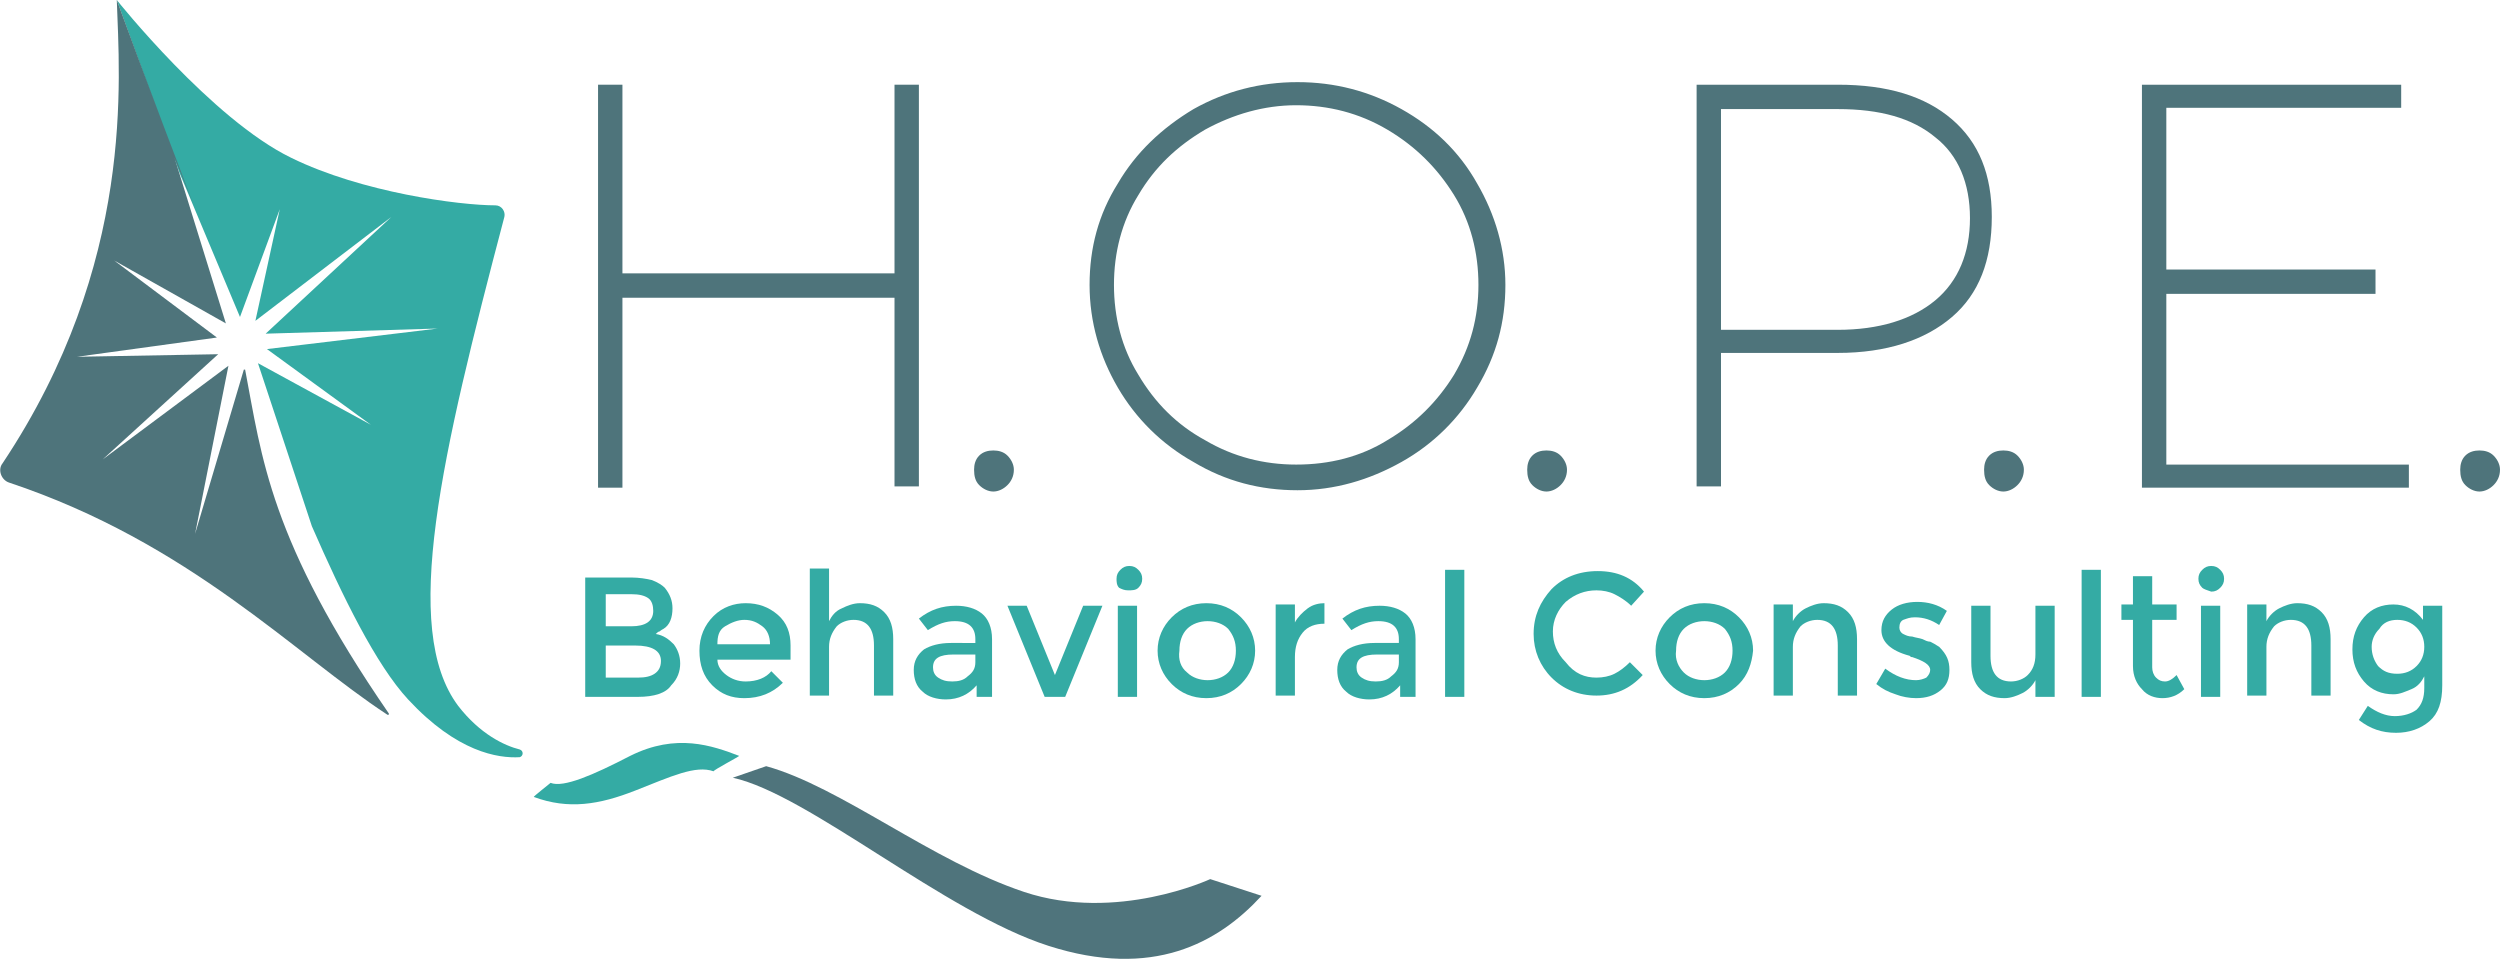
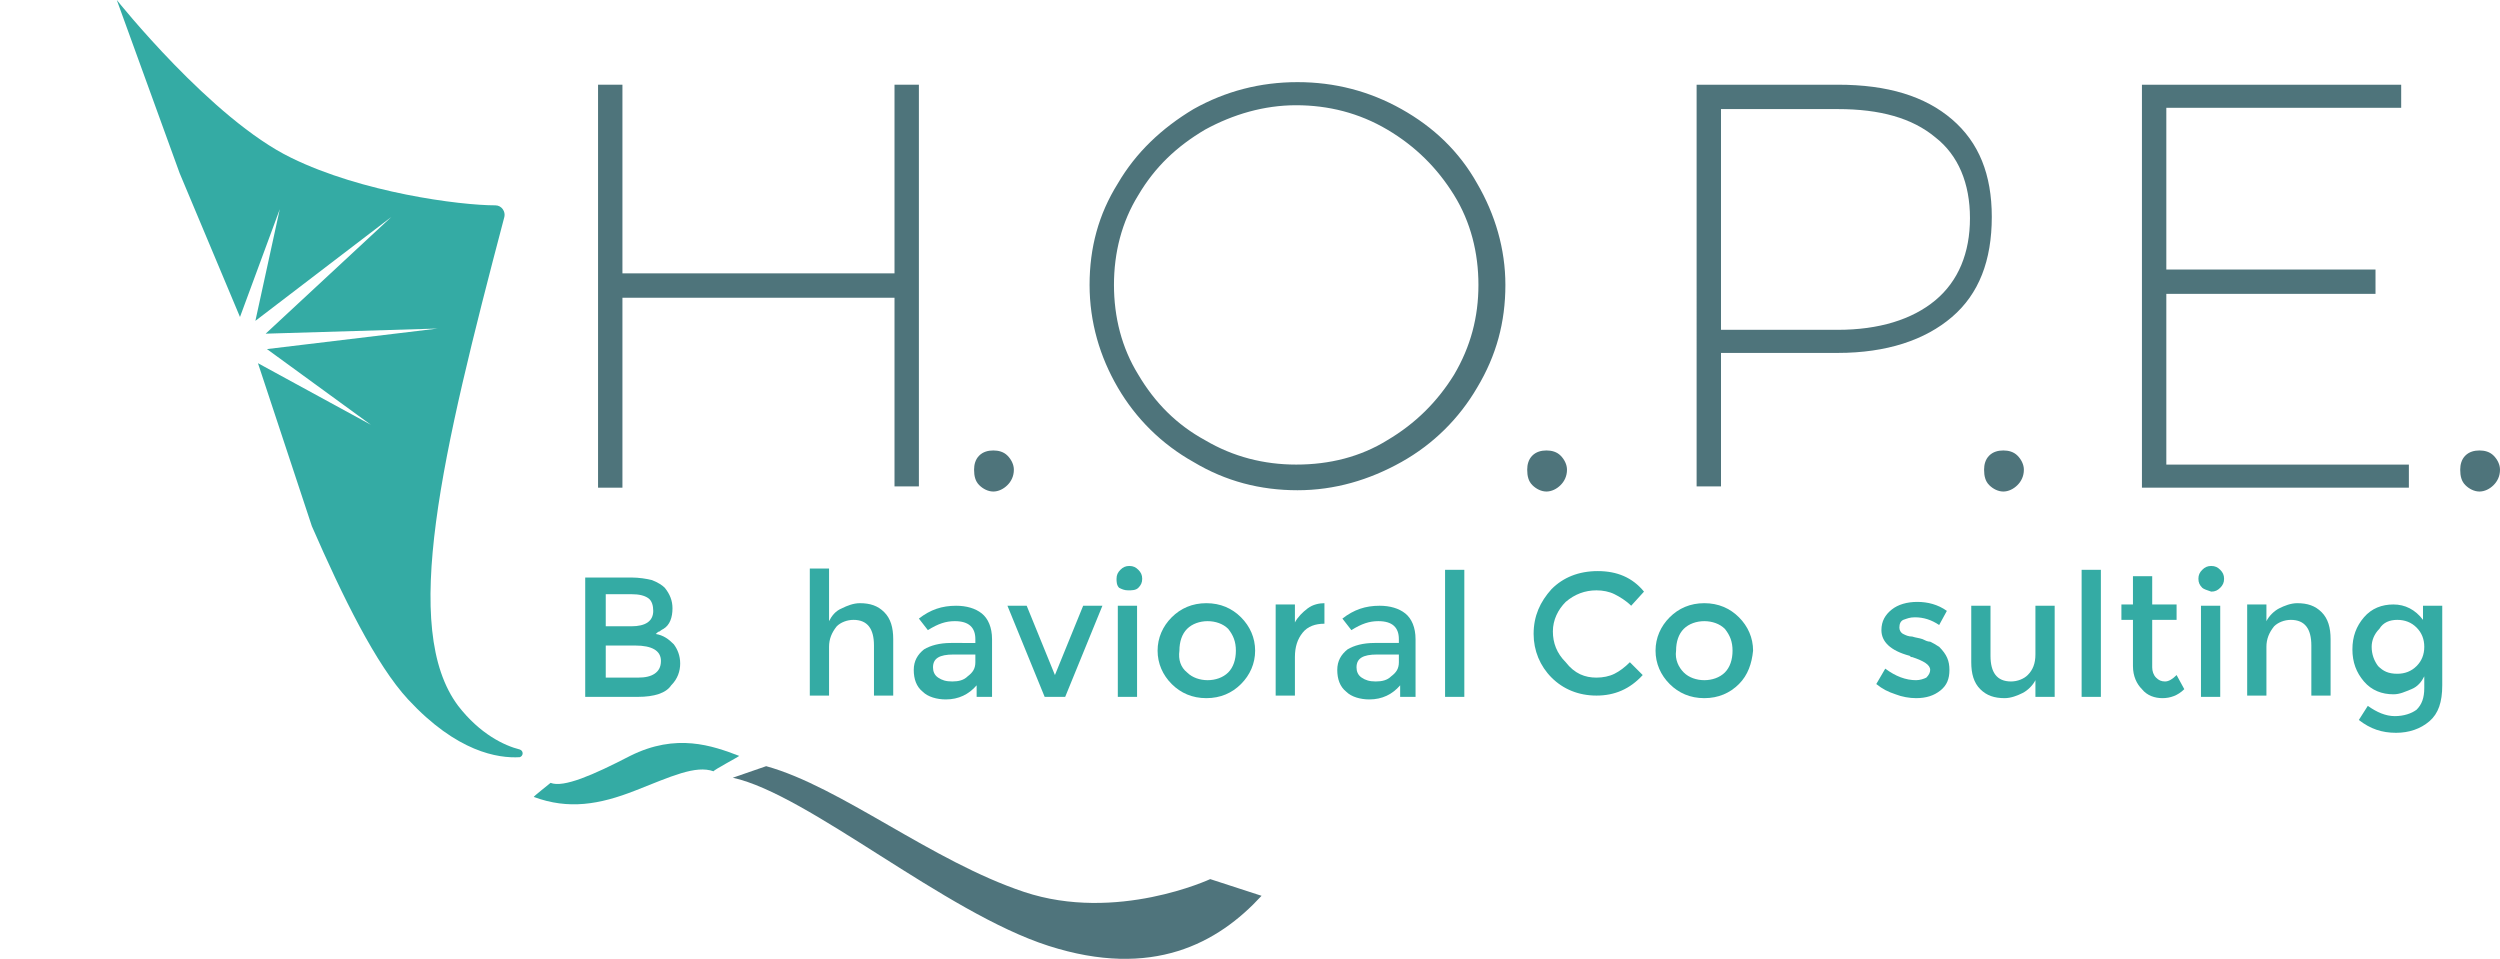
<svg xmlns="http://www.w3.org/2000/svg" version="1.1" id="Layer_2_1_" x="0px" y="0px" viewBox="0 0 194.8 74.7" style="enable-background:new 0 0 194.8 74.7;" xml:space="preserve">
  <style type="text/css">
	.st0{fill:#4E747B;}
	.st1{fill:#34ABA4;}
	.st2{fill:#4F747C;}
</style>
  <g>
    <path class="st0" d="M46.6,6.6h1.9v14.7h21.2V6.6h1.9v31.3h-1.9V23.2H48.5v14.8h-1.9V6.6z" />
    <path class="st0" d="M78.5,35.5c0.3,0.3,0.5,0.7,0.5,1.1c0,0.5-0.2,0.9-0.5,1.2c-0.3,0.3-0.7,0.5-1.1,0.5c-0.4,0-0.8-0.2-1.1-0.5   c-0.3-0.3-0.4-0.7-0.4-1.2c0-0.4,0.1-0.8,0.4-1.1c0.3-0.3,0.7-0.4,1.1-0.4C77.8,35.1,78.2,35.2,78.5,35.5z" />
    <path class="st0" d="M109.2,8.5c2.5,1.4,4.5,3.3,5.9,5.8c1.4,2.4,2.2,5.1,2.2,7.9c0,2.9-0.7,5.5-2.2,8c-1.4,2.4-3.4,4.4-5.9,5.8   c-2.5,1.4-5.2,2.2-8.1,2.2c-2.9,0-5.6-0.7-8.1-2.2c-2.5-1.4-4.5-3.4-5.9-5.8c-1.4-2.4-2.2-5.1-2.2-8c0-2.9,0.7-5.5,2.2-7.9   c1.4-2.4,3.4-4.3,5.9-5.8c2.5-1.4,5.2-2.1,8.1-2.1C104,6.4,106.7,7.1,109.2,8.5z M93.9,10.1c-2.2,1.3-3.9,2.9-5.2,5.1   c-1.3,2.1-1.9,4.5-1.9,7c0,2.5,0.6,4.9,1.9,7c1.3,2.2,3,3.9,5.2,5.1c2.2,1.3,4.6,1.9,7.1,1.9c2.6,0,5-0.6,7.1-1.9   c2.2-1.3,3.9-3,5.2-5.1c1.3-2.2,1.9-4.5,1.9-7c0-2.5-0.6-4.9-1.9-7c-1.3-2.1-3-3.8-5.2-5.1c-2.2-1.3-4.6-1.9-7.1-1.9   C98.5,8.2,96.1,8.9,93.9,10.1z" />
    <path class="st0" d="M121.6,35.5c0.3,0.3,0.5,0.7,0.5,1.1c0,0.5-0.2,0.9-0.5,1.2c-0.3,0.3-0.7,0.5-1.1,0.5c-0.4,0-0.8-0.2-1.1-0.5   c-0.3-0.3-0.4-0.7-0.4-1.2c0-0.4,0.1-0.8,0.4-1.1c0.3-0.3,0.7-0.4,1.1-0.4C120.9,35.1,121.3,35.2,121.6,35.5z" />
    <path class="st0" d="M152.1,9.3c2.1,1.8,3.1,4.3,3.1,7.6c0,3.4-1,6-3.1,7.8c-2.1,1.8-5.1,2.8-8.9,2.8h-9.1v10.4h-1.9V6.6h11   C147.1,6.6,150,7.5,152.1,9.3z M150.8,23.4c1.8-1.5,2.7-3.7,2.7-6.4c0-2.7-0.9-4.9-2.7-6.3c-1.8-1.5-4.3-2.2-7.6-2.2h-9.1v17.2h9.1   C146.4,25.7,149,24.9,150.8,23.4z" />
    <path class="st0" d="M157.2,35.5c0.3,0.3,0.5,0.7,0.5,1.1c0,0.5-0.2,0.9-0.5,1.2c-0.3,0.3-0.7,0.5-1.1,0.5s-0.8-0.2-1.1-0.5   c-0.3-0.3-0.4-0.7-0.4-1.2c0-0.4,0.1-0.8,0.4-1.1c0.3-0.3,0.7-0.4,1.1-0.4S156.9,35.2,157.2,35.5z" />
    <path class="st0" d="M166.9,6.6h20.2v1.8h-18.3V21h16.3v1.9h-16.3v13.3h18.9v1.8h-20.8V6.6z" />
    <path class="st0" d="M194.3,35.5c0.3,0.3,0.5,0.7,0.5,1.1c0,0.5-0.2,0.9-0.5,1.2c-0.3,0.3-0.7,0.5-1.1,0.5s-0.8-0.2-1.1-0.5   c-0.3-0.3-0.4-0.7-0.4-1.2c0-0.4,0.1-0.8,0.4-1.1c0.3-0.3,0.7-0.4,1.1-0.4S194,35.2,194.3,35.5z" />
  </g>
  <g>
    <path class="st1" d="M49.7,54.3h-4.1v-9.3h3.6c0.6,0,1.2,0.1,1.6,0.2c0.5,0.2,0.8,0.4,1,0.6c0.4,0.5,0.6,1,0.6,1.6   c0,0.7-0.2,1.3-0.7,1.6c-0.2,0.1-0.3,0.2-0.3,0.2c-0.1,0-0.2,0.1-0.3,0.2c0.6,0.1,1,0.4,1.4,0.8c0.3,0.4,0.5,0.9,0.5,1.5   c0,0.6-0.2,1.2-0.7,1.7C51.9,54,51,54.3,49.7,54.3z M47.2,48.8h2c1.1,0,1.7-0.4,1.7-1.2c0-0.4-0.1-0.8-0.4-1   c-0.3-0.2-0.7-0.3-1.3-0.3h-2V48.8z M47.2,52.8h2.5c0.6,0,1-0.1,1.3-0.3c0.3-0.2,0.5-0.5,0.5-1c0-0.8-0.7-1.2-2-1.2h-2.3V52.8z" />
-     <path class="st1" d="M61.5,51.4h-5.6c0,0.5,0.3,0.9,0.7,1.2c0.4,0.3,0.9,0.5,1.5,0.5c0.9,0,1.6-0.3,2-0.8l0.9,0.9   c-0.8,0.8-1.8,1.2-3,1.2c-1,0-1.8-0.3-2.5-1c-0.7-0.7-1-1.6-1-2.7c0-1.1,0.4-2,1.1-2.7c0.7-0.7,1.6-1,2.5-1c1,0,1.8,0.3,2.5,0.9   c0.7,0.6,1,1.4,1,2.4V51.4z M55.9,50.2H60c0-0.6-0.2-1.1-0.6-1.4s-0.8-0.5-1.4-0.5c-0.5,0-1,0.2-1.5,0.5S55.9,49.6,55.9,50.2z" />
    <path class="st1" d="M64.6,50.4v3.8h-1.5v-9.9h1.5v4.1c0.2-0.4,0.5-0.8,1-1c0.4-0.2,0.9-0.4,1.4-0.4c0.8,0,1.4,0.2,1.9,0.7   c0.5,0.5,0.7,1.2,0.7,2.1v4.4h-1.5v-3.9c0-1.3-0.5-2-1.6-2c-0.5,0-1,0.2-1.3,0.5C64.8,49.3,64.6,49.8,64.6,50.4z" />
    <path class="st1" d="M77.5,54.3h-1.4v-0.9c-0.6,0.7-1.4,1.1-2.4,1.1c-0.7,0-1.4-0.2-1.8-0.6c-0.5-0.4-0.7-1-0.7-1.7   c0-0.7,0.3-1.2,0.8-1.6c0.5-0.3,1.2-0.5,2.1-0.5H76v-0.3c0-0.9-0.5-1.4-1.6-1.4c-0.7,0-1.3,0.2-2.1,0.7l-0.7-0.9   c0.9-0.7,1.8-1,2.9-1c0.8,0,1.5,0.2,2,0.6c0.5,0.4,0.8,1.1,0.8,2V54.3z M76,51.6V51h-1.7c-1.1,0-1.6,0.3-1.6,1   c0,0.3,0.1,0.6,0.4,0.8c0.3,0.2,0.6,0.3,1.1,0.3s0.9-0.1,1.2-0.4C75.8,52.4,76,52.1,76,51.6z" />
    <path class="st1" d="M81.4,54.3l-2.9-7.1h1.5l2.2,5.4l2.2-5.4h1.5l-2.9,7.1H81.4z" />
    <path class="st1" d="M87.2,45.8C87,45.6,87,45.3,87,45.1c0-0.3,0.1-0.5,0.3-0.7c0.2-0.2,0.4-0.3,0.7-0.3c0.3,0,0.5,0.1,0.7,0.3   s0.3,0.4,0.3,0.7c0,0.3-0.1,0.5-0.3,0.7S88.2,46,87.9,46C87.6,46,87.4,45.9,87.2,45.8z M88.6,54.3h-1.5v-7.1h1.5V54.3z" />
    <path class="st1" d="M96.7,53.3c-0.7,0.7-1.6,1.1-2.7,1.1c-1.1,0-2-0.4-2.7-1.1c-0.7-0.7-1.1-1.6-1.1-2.6c0-1,0.4-1.9,1.1-2.6   c0.7-0.7,1.6-1.1,2.7-1.1c1.1,0,2,0.4,2.7,1.1c0.7,0.7,1.1,1.6,1.1,2.6C97.8,51.7,97.4,52.6,96.7,53.3z M92.5,52.4   c0.4,0.4,1,0.6,1.6,0.6c0.6,0,1.2-0.2,1.6-0.6c0.4-0.4,0.6-1,0.6-1.7c0-0.7-0.2-1.2-0.6-1.7c-0.4-0.4-1-0.6-1.6-0.6   c-0.6,0-1.2,0.2-1.6,0.6c-0.4,0.4-0.6,1-0.6,1.7C91.8,51.4,92,52,92.5,52.4z" />
    <path class="st1" d="M103.2,48.6c-0.7,0-1.3,0.2-1.7,0.7c-0.4,0.5-0.6,1.1-0.6,1.9v3h-1.5v-7.1h1.5v1.4c0.2-0.4,0.6-0.8,1-1.1   c0.4-0.3,0.9-0.4,1.3-0.4L103.2,48.6C103.3,48.6,103.3,48.6,103.2,48.6z" />
    <path class="st1" d="M110.5,54.3h-1.4v-0.9c-0.6,0.7-1.4,1.1-2.4,1.1c-0.7,0-1.4-0.2-1.8-0.6c-0.5-0.4-0.7-1-0.7-1.7   c0-0.7,0.3-1.2,0.8-1.6c0.5-0.3,1.2-0.5,2.1-0.5h1.9v-0.3c0-0.9-0.5-1.4-1.6-1.4c-0.7,0-1.3,0.2-2.1,0.7l-0.7-0.9   c0.9-0.7,1.8-1,2.9-1c0.8,0,1.5,0.2,2,0.6c0.5,0.4,0.8,1.1,0.8,2V54.3z M109,51.6V51h-1.7c-1.1,0-1.6,0.3-1.6,1   c0,0.3,0.1,0.6,0.4,0.8c0.3,0.2,0.6,0.3,1.1,0.3s0.9-0.1,1.2-0.4C108.8,52.4,109,52.1,109,51.6z" />
    <path class="st1" d="M114.1,54.3h-1.5v-9.9h1.5V54.3z" />
    <path class="st1" d="M124.4,52.8c0.5,0,1-0.1,1.4-0.3c0.4-0.2,0.8-0.5,1.2-0.9l1,1c-1,1.1-2.2,1.6-3.6,1.6s-2.6-0.5-3.5-1.4   c-0.9-0.9-1.4-2.1-1.4-3.4c0-1.4,0.5-2.5,1.4-3.5c0.9-0.9,2.1-1.4,3.6-1.4s2.7,0.5,3.6,1.6l-1,1.1c-0.4-0.4-0.9-0.7-1.3-0.9   c-0.4-0.2-0.9-0.3-1.4-0.3c-0.9,0-1.7,0.3-2.4,0.9c-0.6,0.6-1,1.4-1,2.3c0,0.9,0.3,1.7,1,2.4C122.7,52.5,123.5,52.8,124.4,52.8z" />
    <path class="st1" d="M135.5,53.3c-0.7,0.7-1.6,1.1-2.7,1.1c-1.1,0-2-0.4-2.7-1.1c-0.7-0.7-1.1-1.6-1.1-2.6c0-1,0.4-1.9,1.1-2.6   c0.7-0.7,1.6-1.1,2.7-1.1c1.1,0,2,0.4,2.7,1.1c0.7,0.7,1.1,1.6,1.1,2.6C136.5,51.7,136.2,52.6,135.5,53.3z M131.2,52.4   c0.4,0.4,1,0.6,1.6,0.6c0.6,0,1.2-0.2,1.6-0.6c0.4-0.4,0.6-1,0.6-1.7c0-0.7-0.2-1.2-0.6-1.7c-0.4-0.4-1-0.6-1.6-0.6   c-0.6,0-1.2,0.2-1.6,0.6c-0.4,0.4-0.6,1-0.6,1.7C130.5,51.4,130.8,52,131.2,52.4z" />
-     <path class="st1" d="M139.7,50.4v3.8h-1.5v-7.1h1.5v1.3c0.2-0.4,0.6-0.8,1-1c0.4-0.2,0.9-0.4,1.4-0.4c0.8,0,1.4,0.2,1.9,0.7   c0.5,0.5,0.7,1.2,0.7,2.1v4.4h-1.5v-3.9c0-1.3-0.5-2-1.6-2c-0.5,0-1,0.2-1.3,0.5C139.9,49.3,139.7,49.8,139.7,50.4z" />
    <path class="st1" d="M151.9,52.2c0,0.7-0.2,1.2-0.7,1.6c-0.5,0.4-1.1,0.6-1.9,0.6c-0.5,0-1.1-0.1-1.6-0.3c-0.6-0.2-1-0.4-1.5-0.8   l0.7-1.2c0.8,0.6,1.6,0.9,2.4,0.9c0.3,0,0.6-0.1,0.8-0.2c0.2-0.2,0.3-0.4,0.3-0.6c0-0.4-0.5-0.7-1.4-1c-0.1,0-0.1,0-0.2-0.1   c-1.5-0.4-2.2-1.1-2.2-2c0-0.7,0.3-1.2,0.8-1.6s1.2-0.6,2-0.6c0.8,0,1.6,0.2,2.3,0.7l-0.6,1.1c-0.6-0.4-1.2-0.6-1.9-0.6   c-0.4,0-0.6,0.1-0.9,0.2c-0.2,0.1-0.3,0.3-0.3,0.6c0,0.2,0.1,0.4,0.3,0.5c0.2,0.1,0.4,0.2,0.7,0.2c0.3,0.1,0.5,0.1,0.8,0.2   c0.2,0.1,0.4,0.2,0.6,0.2c0.2,0.1,0.4,0.2,0.7,0.4C151.7,51,151.9,51.5,151.9,52.2z" />
    <path class="st1" d="M158.6,51v-3.8h1.5v7.1h-1.5V53c-0.2,0.4-0.6,0.8-1,1c-0.4,0.2-0.9,0.4-1.4,0.4c-0.8,0-1.4-0.2-1.9-0.7   c-0.5-0.5-0.7-1.2-0.7-2.1v-4.4h1.5v3.9c0,1.3,0.5,2,1.6,2c0.5,0,1-0.2,1.3-0.5C158.4,52.2,158.6,51.7,158.6,51z" />
    <path class="st1" d="M163.7,54.3h-1.5v-9.9h1.5V54.3z" />
    <path class="st1" d="M167.7,48.4V52c0,0.3,0.1,0.6,0.3,0.8c0.2,0.2,0.4,0.3,0.7,0.3s0.6-0.2,0.9-0.5l0.6,1.1   c-0.5,0.5-1.1,0.7-1.7,0.7c-0.6,0-1.2-0.2-1.6-0.7c-0.4-0.4-0.7-1-0.7-1.8v-3.6h-0.9v-1.2h0.9v-2.2h1.5v2.2h1.9v1.2H167.7z" />
    <path class="st1" d="M171.6,45.8c-0.2-0.2-0.3-0.4-0.3-0.7c0-0.3,0.1-0.5,0.3-0.7c0.2-0.2,0.4-0.3,0.7-0.3c0.3,0,0.5,0.1,0.7,0.3   c0.2,0.2,0.3,0.4,0.3,0.7c0,0.3-0.1,0.5-0.3,0.7c-0.2,0.2-0.4,0.3-0.7,0.3C172,46,171.7,45.9,171.6,45.8z M173,54.3h-1.5v-7.1h1.5   V54.3z" />
    <path class="st1" d="M176.6,50.4v3.8h-1.5v-7.1h1.5v1.3c0.2-0.4,0.6-0.8,1-1c0.4-0.2,0.9-0.4,1.4-0.4c0.8,0,1.4,0.2,1.9,0.7   c0.5,0.5,0.7,1.2,0.7,2.1v4.4h-1.5v-3.9c0-1.3-0.5-2-1.6-2c-0.5,0-1,0.2-1.3,0.5C176.8,49.3,176.6,49.8,176.6,50.4z" />
    <path class="st1" d="M190.3,47.2v6.2c0,1.3-0.3,2.2-1,2.8c-0.7,0.6-1.6,0.9-2.6,0.9c-1.1,0-2-0.3-2.9-1l0.7-1.1   c0.7,0.5,1.4,0.8,2.1,0.8c0.7,0,1.3-0.2,1.7-0.5c0.4-0.4,0.6-0.9,0.6-1.7v-0.9c-0.2,0.4-0.5,0.8-1,1s-0.9,0.4-1.4,0.4   c-0.9,0-1.7-0.3-2.3-1c-0.6-0.7-0.9-1.5-0.9-2.5c0-1,0.3-1.8,0.9-2.5c0.6-0.7,1.4-1,2.3-1c0.9,0,1.7,0.4,2.3,1.2v-1.1H190.3z    M184.8,50.4c0,0.6,0.2,1.1,0.5,1.5c0.4,0.4,0.8,0.6,1.5,0.6c0.6,0,1.1-0.2,1.5-0.6c0.4-0.4,0.6-0.9,0.6-1.5c0-0.6-0.2-1.1-0.6-1.5   c-0.4-0.4-0.9-0.6-1.5-0.6c-0.6,0-1.1,0.2-1.4,0.7C185,49.4,184.8,49.9,184.8,50.4z" />
  </g>
  <path class="st1" d="M41.6,62.1c2.7,1,5.1,0.6,7.9-0.5c2.8-1.1,4.7-2,6.1-1.5c0-0.1,1.9-1.1,2-1.2c-2.1-0.8-4.9-1.8-8.5,0  c-2.9,1.5-5.2,2.5-6.2,2.1C42.8,61.1,41.5,62.1,41.6,62.1z" />
  <path class="st2" d="M59.7,59.7c5.8,1.6,12.9,7.4,20.1,9.8s14.5-1,14.5-1l4,1.3c-3.4,3.7-8.5,6.5-16.6,3.9  C73.6,71.1,63,61.9,57.1,60.6L59.7,59.7z" />
  <path class="st1" d="M40.5,58.4c-1.2-0.3-3.1-1.2-4.8-3.4c-4.5-6-1.3-19.5,3.6-38.1c0.1-0.4-0.2-0.9-0.7-0.9c-2.8,0-10.4-1-15.9-3.7  C16.5,9.3,9.1,0,9.1,0s2.5,6.9,4.9,13.5l4.7,11.2l3.1-8.4L19.9,25l10.6-8.1l-9.8,9.1l13.4-0.4l-13.3,1.6l8.1,5.9l-8.8-4.8l4.2,12.7  c2.4,5.5,5,10.8,7.5,13.5c3.8,4.1,7,4.6,8.7,4.5C40.8,58.9,40.8,58.5,40.5,58.4z" />
-   <path class="st0" d="M19,28.8l-3.8,12.8l2.6-13.1l-9.8,7.3l9-8.2L6,27.8l10.9-1.5l-8-6l8.7,4.9l-4-12.9l1.5,3.7  C11.8,7.4,9.1,0,9.1,0c0.2,6.1,1.5,20.5-8.9,36.1c-0.4,0.5-0.1,1.3,0.5,1.5c14.1,4.7,22.3,13.4,29.5,18.1c0.1,0,0.1,0,0.1-0.1  c-9.3-13.5-9.9-20-11.2-26.8L19,28.8z" />
</svg>